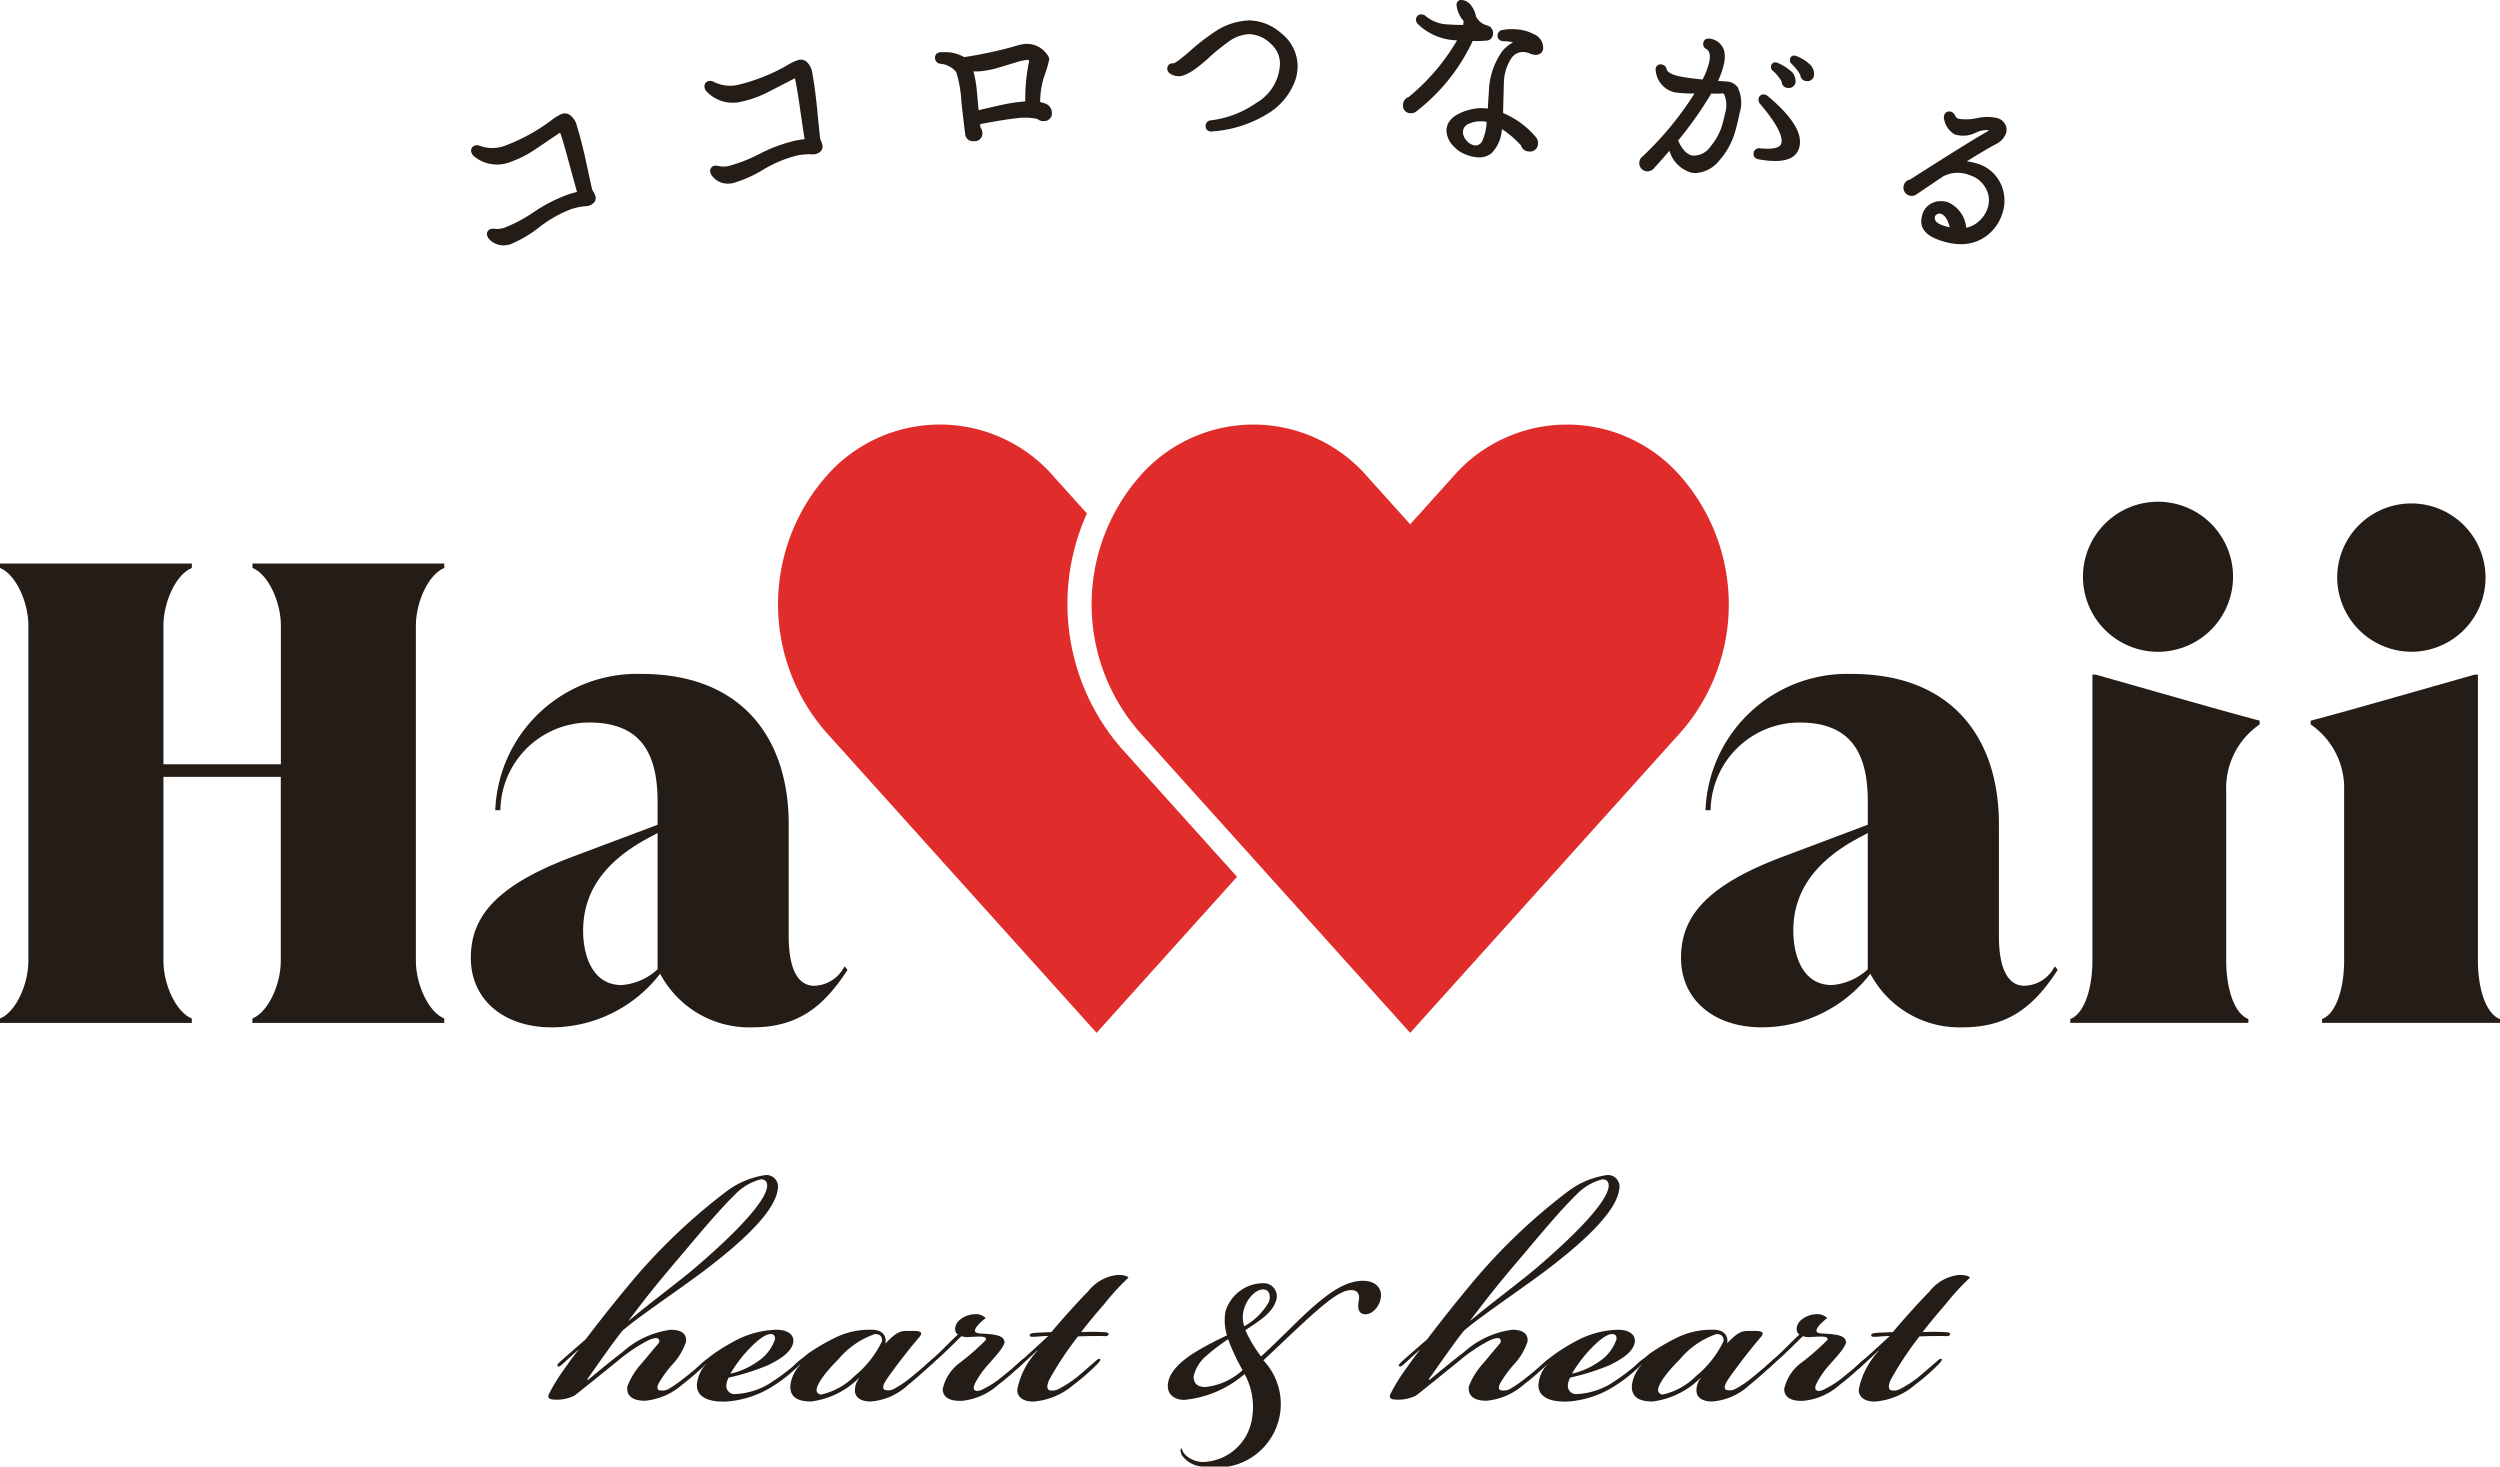
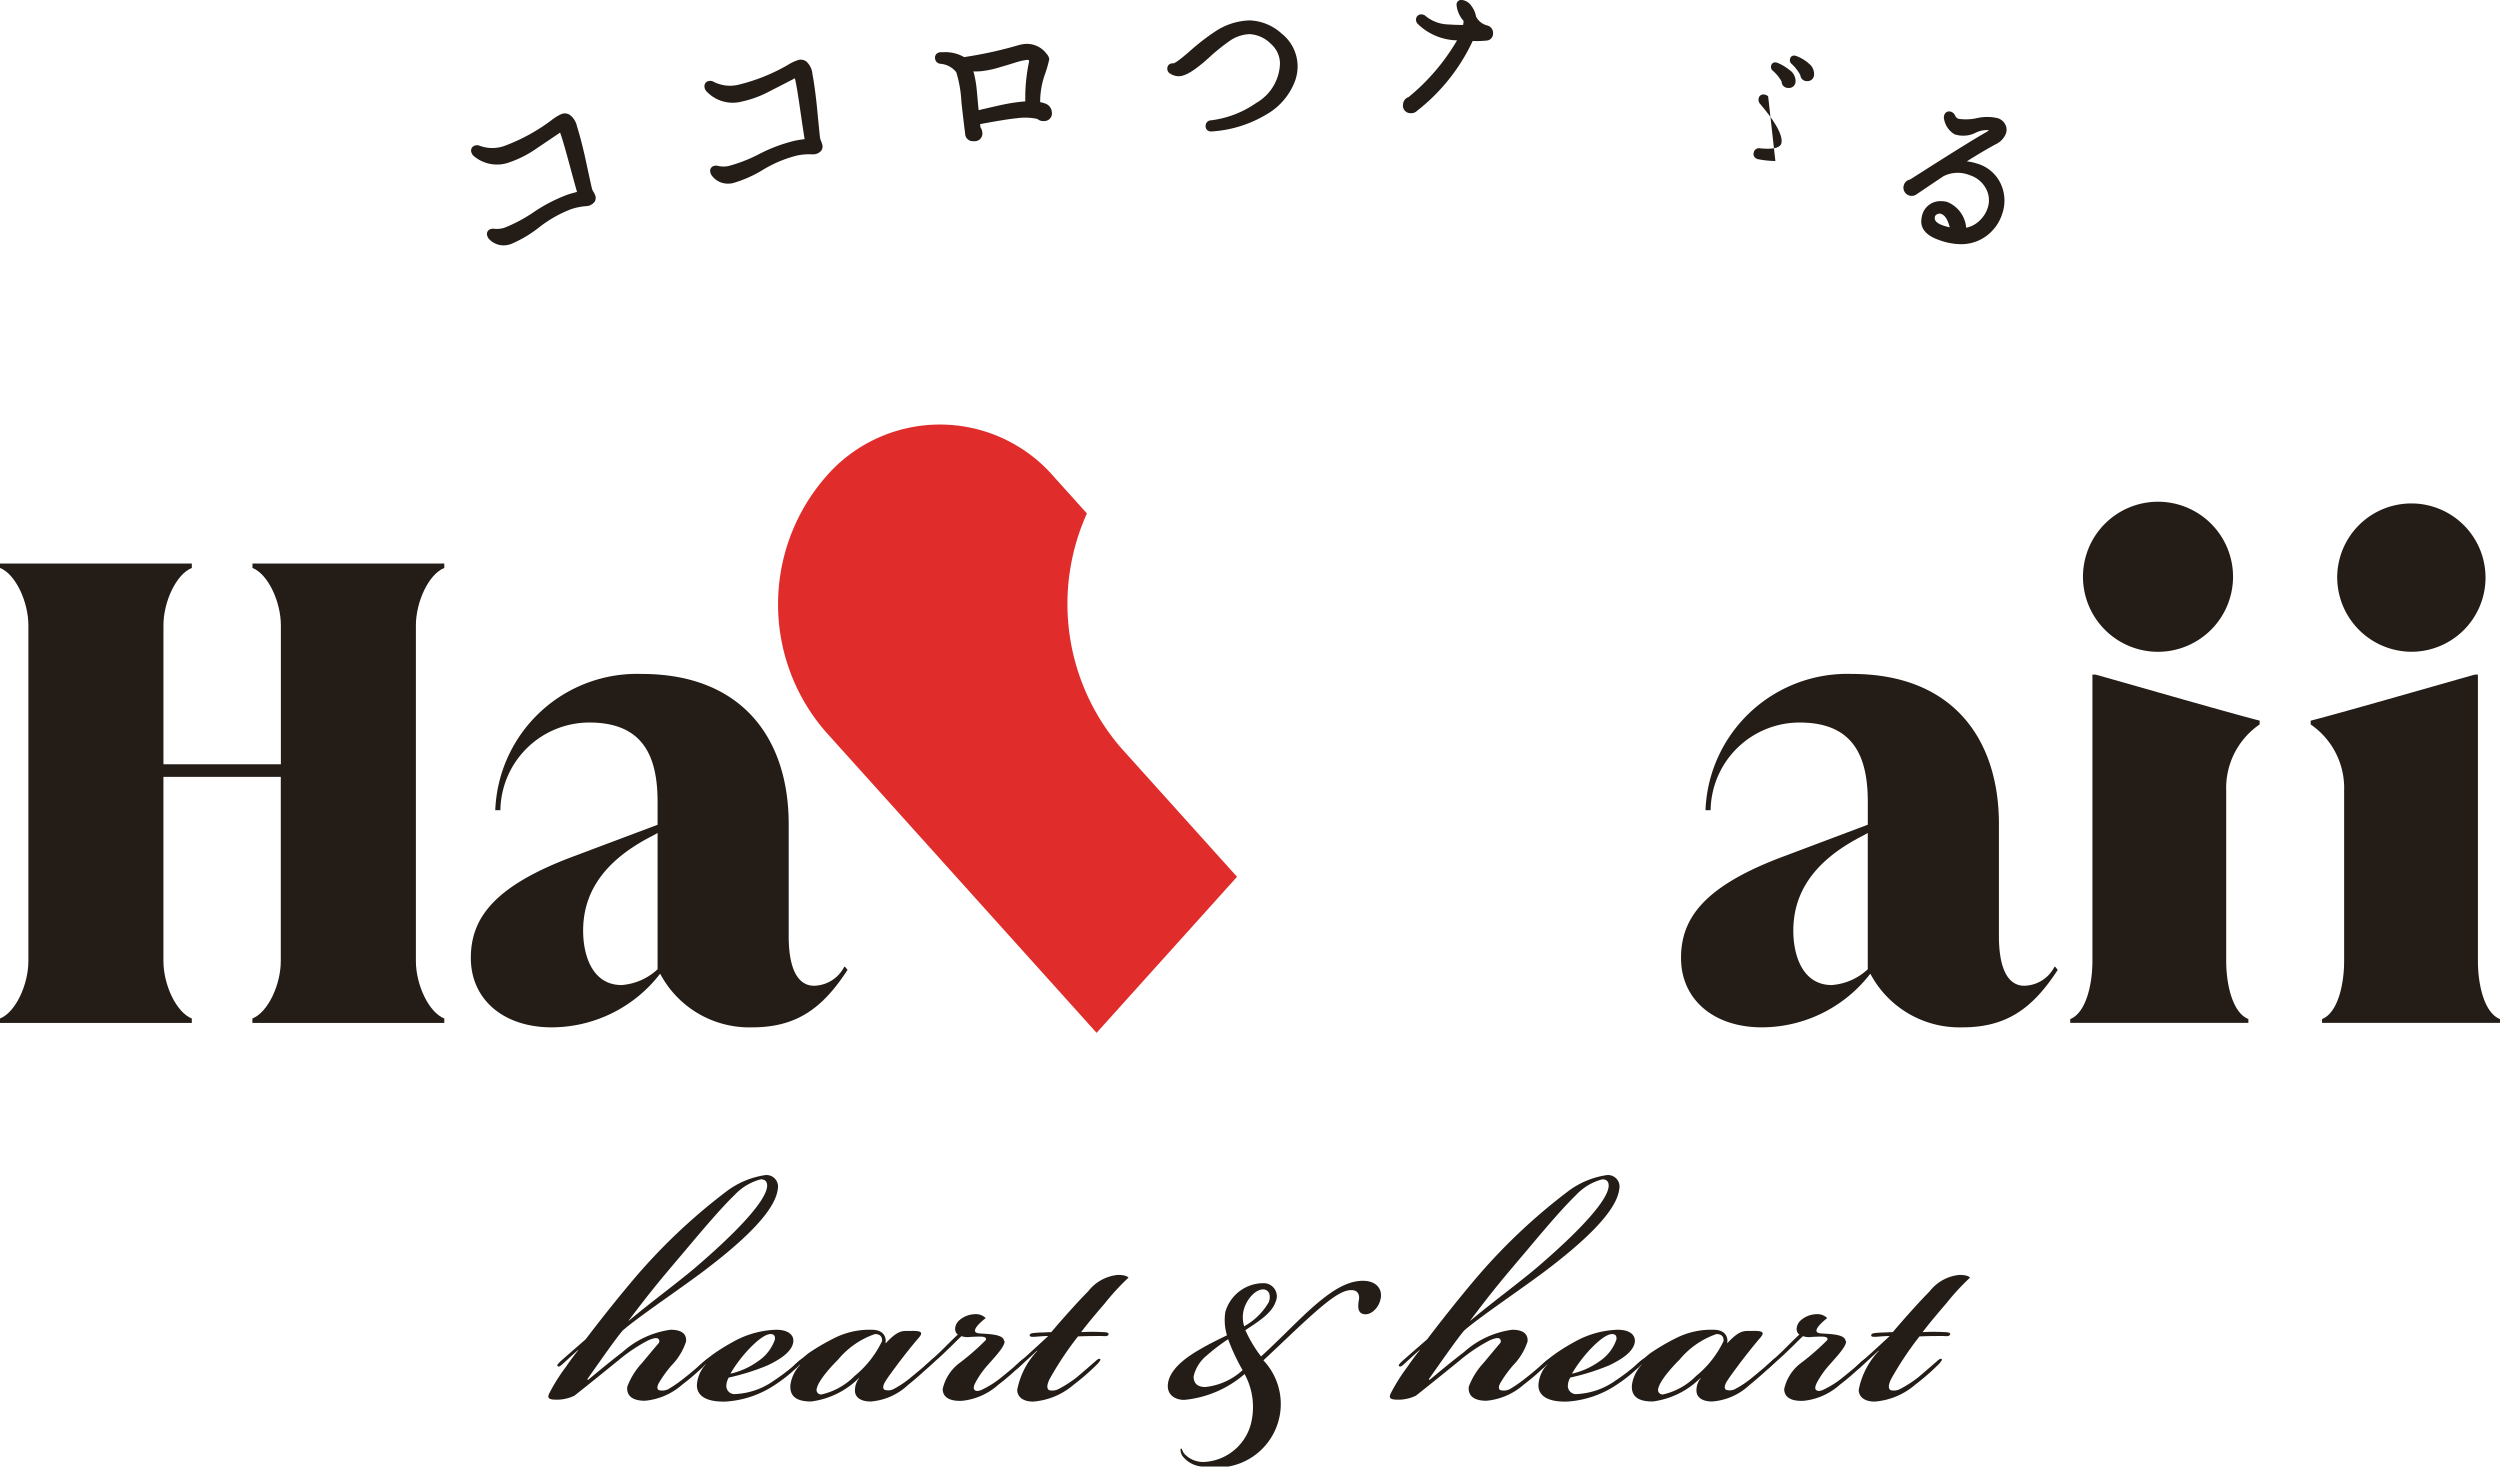
<svg xmlns="http://www.w3.org/2000/svg" id="グループ_782" data-name="グループ 782" width="146.597" height="85.996" viewBox="0 0 146.597 85.996">
  <defs>
    <clipPath id="clip-path">
      <rect id="長方形_446" data-name="長方形 446" width="146.597" height="85.996" fill="none" />
    </clipPath>
  </defs>
  <g id="グループ_782-2" data-name="グループ 782" clip-path="url(#clip-path)">
    <path id="パス_8437" data-name="パス 8437" d="M98.509,49.085l-1.915-2.128a8.834,8.834,0,0,0-13.42,0,11.388,11.388,0,0,0,0,14.91l15.9,17.671.846-.94,7.389-8.209-6.81-7.568a12.907,12.907,0,0,1-1.994-13.736" transform="translate(-34.771 -18.974)" fill="#e02c2b" />
-     <path id="パス_8438" data-name="パス 8438" d="M147.38,46.958a8.834,8.834,0,0,0-13.419,0l-2.483,2.76-2.484-2.76a8.834,8.834,0,0,0-13.419,0,11.39,11.39,0,0,0,0,14.91l15.9,17.671.846-.94L147.38,61.868a11.388,11.388,0,0,0,0-14.91" transform="translate(-48.785 -18.974)" fill="#e02c2b" fill-rule="evenodd" />
    <path id="パス_8439" data-name="パス 8439" d="M26.053,58.487c-.925.37-1.666,2-1.666,3.368V81.54c0,1.369.741,3,1.666,3.368v.259H14.8v-.259c.925-.37,1.665-2,1.665-3.368v-10.8H9.583v10.8c0,1.369.739,3,1.664,3.368v.259H0v-.259c.924-.37,1.664-2,1.664-3.368V61.855c0-1.369-.74-3-1.664-3.368v-.259H11.248v.259c-.925.37-1.664,2-1.664,3.368V70h6.886V61.855c0-1.369-.74-3-1.665-3.368v-.259H26.053Z" transform="translate(0 -25.184)" fill="#241c16" />
    <path id="パス_8440" data-name="パス 8440" d="M70.59,86.809l.148.185c-1.443,2.221-2.96,3.368-5.588,3.368a5.91,5.91,0,0,1-5.4-3.146,8.043,8.043,0,0,1-6.364,3.146c-2.812,0-4.737-1.628-4.737-4.07,0-2.369,1.407-4.256,6.143-6L59.6,78.483V77.151c0-2.59-.777-4.663-4-4.663a5.22,5.22,0,0,0-5.218,5.143h-.3a8.317,8.317,0,0,1,8.584-7.992c5.846,0,8.622,3.737,8.622,8.806V85c0,2.406.814,2.923,1.479,2.923a2.037,2.037,0,0,0,1.777-1.11Zm-10.99.148V78.964l-.333.185c-3.182,1.628-4.033,3.663-4.033,5.55,0,1.406.518,3.183,2.257,3.183a3.467,3.467,0,0,0,2.109-.925" transform="translate(-21.04 -30.12)" fill="#241c16" />
    <path id="パス_8441" data-name="パス 8441" d="M195.639,86.809l.148.185c-1.444,2.221-2.961,3.368-5.588,3.368a5.909,5.909,0,0,1-5.4-3.146,8.044,8.044,0,0,1-6.364,3.146c-2.813,0-4.737-1.628-4.737-4.07,0-2.369,1.406-4.256,6.142-6l4.811-1.813V77.151c0-2.59-.777-4.663-4-4.663a5.22,5.22,0,0,0-5.218,5.143h-.3a8.317,8.317,0,0,1,8.585-7.992c5.846,0,8.621,3.737,8.621,8.806V85c0,2.406.814,2.923,1.481,2.923a2.035,2.035,0,0,0,1.776-1.11Zm-10.99.148V78.964l-.333.185c-3.183,1.628-4.033,3.663-4.033,5.55,0,1.406.518,3.183,2.257,3.183a3.469,3.469,0,0,0,2.109-.925" transform="translate(-75.125 -30.12)" fill="#241c16" />
    <path id="パス_8442" data-name="パス 8442" d="M213.917,82.4v-.222c.925-.371,1.3-2.035,1.3-3.4v-16.8h.185c2.626.74,7.882,2.257,9.621,2.7V64.9a4.52,4.52,0,0,0-1.961,3.885v9.991c0,1.369.371,3.034,1.3,3.4V82.4Zm5.18-21.758a4.4,4.4,0,1,1,4.366-4.44,4.407,4.407,0,0,1-4.366,4.44" transform="translate(-92.52 -22.421)" fill="#241c16" />
    <path id="パス_8443" data-name="パス 8443" d="M239.43,82.4v-.222c.924-.371,1.294-2.034,1.294-3.4v-9.99a4.518,4.518,0,0,0-1.961-3.885V64.68c1.739-.444,6.993-1.961,9.621-2.7h.185v16.8c0,1.37.369,3.034,1.294,3.4V82.4Zm.888-26.2a4.349,4.349,0,1,1,4.366,4.44,4.374,4.374,0,0,1-4.366-4.44" transform="translate(-103.267 -22.421)" fill="#241c16" />
    <path id="パス_8444" data-name="パス 8444" d="M58.982,133.427c.644-.528,1.241-1.034,2.023-1.632a5.258,5.258,0,0,1,2.827-1.31c.644,0,.942.253.9.689a3.59,3.59,0,0,1-.85,1.4,6.9,6.9,0,0,0-.69.942c-.161.253-.184.414-.069.506a.8.8,0,0,0,.552-.046,7.754,7.754,0,0,0,.989-.69c.367-.276.85-.712,1.149-.965.115-.092.23-.184.276-.115.046.046-.138.23-.208.3a13.5,13.5,0,0,1-1.378,1.2,3.834,3.834,0,0,1-2.183.943c-.9,0-1.08-.437-1.034-.827a4.267,4.267,0,0,1,.873-1.4c.344-.414.667-.8.943-1.126a.192.192,0,0,0-.023-.3c-.138-.069-.413.046-.575.115a9.566,9.566,0,0,0-1.746,1.172c-.988.8-1.586,1.287-2.574,2.069a2.431,2.431,0,0,1-.873.23c-.575.023-.759-.046-.6-.368a10.812,10.812,0,0,1,.965-1.54c.253-.368.506-.713.735-.988v-.023c-.367.322-.735.666-.965.873-.137.115-.207.138-.253.069-.046-.046.046-.138.161-.253.437-.391.943-.827,1.494-1.31.781-1.034,1.747-2.252,2.711-3.4a34.292,34.292,0,0,1,5.562-5.286,4.966,4.966,0,0,1,2.275-.942.678.678,0,0,1,.713.827c-.162,1.356-2.206,3.194-4.436,4.872-1.447,1.081-3.837,2.689-4.665,3.425-.46.551-1.241,1.678-2.069,2.849Zm2.39-3.47c1.38-1.149,2.827-2.206,3.884-3.1,2.229-1.907,4.114-3.815,4.228-4.757.023-.276-.092-.436-.368-.436a3.2,3.2,0,0,0-1.54.919c-.781.759-1.723,1.862-2.919,3.286-1.7,2-2.045,2.436-3.287,4.068Z" transform="translate(-24.502 -52.51)" fill="#241c16" />
    <path id="パス_8445" data-name="パス 8445" d="M77.671,138.07c-.047.62-.8,1.08-1.517,1.424a13.41,13.41,0,0,1-2.275.713,1.078,1.078,0,0,0-.138.436.48.48,0,0,0,.551.529,4.246,4.246,0,0,0,2.23-.781,11.829,11.829,0,0,0,1.448-1.126c.115-.092.253-.207.3-.138.069.069-.115.207-.184.275a8.452,8.452,0,0,1-1.448,1.2,5.861,5.861,0,0,1-2.9,1.011c-1.287.046-1.746-.413-1.723-.988a1.945,1.945,0,0,1,.528-1.2h-.023a.537.537,0,0,0-.161.161c-.115.092-.253.183-.3.138-.046-.069.069-.184.161-.276a9.113,9.113,0,0,1,.759-.62,11.9,11.9,0,0,1,1.149-.712,5.491,5.491,0,0,1,2.528-.713c.735,0,1.035.322,1.011.667m-3.677,1.907a4.405,4.405,0,0,0,1.586-.712,2.525,2.525,0,0,0,1.011-1.287c.023-.207-.046-.322-.253-.322-.23,0-.62.207-1.241.85a8.08,8.08,0,0,0-1.1,1.448Z" transform="translate(-31.148 -59.428)" fill="#241c16" />
    <path id="パス_8446" data-name="パス 8446" d="M87.26,138.179c.735-.781.966-.712,1.448-.712.644-.023.735.092.506.368-.414.482-.759.919-1.218,1.517-.3.413-.574.758-.8,1.126-.092.184-.138.344-.023.436a.686.686,0,0,0,.552-.046,5.744,5.744,0,0,0,.989-.666c.482-.391.85-.713,1.126-.942.092-.092.207-.23.276-.161.092.069-.092.253-.184.322-.276.276-.943.873-1.379,1.218a3.586,3.586,0,0,1-2.183.965c-.574,0-.873-.23-.919-.552a1.142,1.142,0,0,1,.253-.827h-.023a4.851,4.851,0,0,1-2.8,1.379c-.758,0-1.286-.23-1.218-.988a2.2,2.2,0,0,1,.574-1.172H82.2a.775.775,0,0,0-.138.138c-.115.092-.253.183-.3.138-.046-.069.069-.184.161-.276.23-.229.529-.436.759-.643a12.721,12.721,0,0,1,1.563-.919A4.582,4.582,0,0,1,86.5,137.4c.666.023.8.483.735.781Zm-2.8.965c-.851.851-1.287,1.517-1.264,1.815a.264.264,0,0,0,.3.23,3.957,3.957,0,0,0,1.93-1.081,5.936,5.936,0,0,0,1.609-2.045c.023-.3-.161-.414-.413-.414a4.853,4.853,0,0,0-2.16,1.494" transform="translate(-35.313 -59.422)" fill="#241c16" />
    <path id="パス_8447" data-name="パス 8447" d="M100.176,137.37c0,.322-.506.851-.988,1.4a5.2,5.2,0,0,0-.713,1.011c-.138.253-.138.414-.046.46.092.092.3.046.506-.069a5.4,5.4,0,0,0,1.034-.666c.482-.39.85-.689,1.1-.942.115-.069.23-.207.3-.161.092.069-.115.253-.183.322a14.626,14.626,0,0,1-1.379,1.2,3.766,3.766,0,0,1-2.114.943c-.9.045-1.149-.322-1.149-.69a2.615,2.615,0,0,1,1.034-1.562,14.184,14.184,0,0,0,1.494-1.31c.091-.253-.346-.207-.92-.183a1.04,1.04,0,0,1-.506-.046c-.229.207-.552.551-.9.873-.345.345-.758.69-1.035.943-.161.138-.253.184-.3.138s.069-.207.184-.3c.3-.276.62-.551.989-.919.3-.3.689-.69.85-.827-.207-.138-.23-.483.023-.781a1.431,1.431,0,0,1,.965-.414.8.8,0,0,1,.644.23,3.412,3.412,0,0,0-.437.39c-.3.345-.23.482.069.506.6.046,1.425.046,1.448.46Z" transform="translate(-41.265 -58.727)" fill="#241c16" />
    <path id="パス_8448" data-name="パス 8448" d="M106.13,136.17c-.344.322-.851.781-1.08.988-.092.092-.23.161-.276.115s.069-.207.161-.276c.621-.552,1.4-1.264,1.839-1.678-.3,0-.46.023-.827.047-.161,0-.276,0-.253-.115s.3-.115.62-.138c.254,0,.46-.023.644-.023.735-.873,1.654-1.885,2.16-2.39a2.509,2.509,0,0,1,1.746-.965c.344,0,.551.069.621.161a13.758,13.758,0,0,0-1.379,1.494c-.529.62-.943,1.1-1.4,1.7a11.79,11.79,0,0,1,1.287,0c.138,0,.368.023.322.137-.046.138-.253.092-.413.092-.506,0-.851,0-1.38.023a19.24,19.24,0,0,0-1.678,2.528c-.115.253-.184.506-.023.62a.763.763,0,0,0,.574-.069,6.829,6.829,0,0,0,1.035-.666c.39-.322.827-.712,1.1-.942.092-.092.23-.207.3-.138.046.046-.115.23-.184.3a13.5,13.5,0,0,1-1.378,1.2,4.117,4.117,0,0,1-2.367.988c-.689,0-.942-.344-.942-.689a4.572,4.572,0,0,1,1.172-2.275Z" transform="translate(-45.311 -56.976)" fill="#241c16" />
    <path id="パス_8449" data-name="パス 8449" d="M133.138,133.422c-.092.482-.552.965-.988.873-.368-.069-.345-.482-.276-.85.046-.276-.069-.528-.367-.552-.506-.046-1.126.322-2.436,1.494-.873.781-1.884,1.77-2.8,2.62a3.725,3.725,0,0,1-3.356,6.228,1.6,1.6,0,0,1-1.424-.667c-.069-.161-.115-.344-.046-.39.069,0,.046.115.184.3a1.5,1.5,0,0,0,1.241.483,3,3,0,0,0,2.735-2.551,4.025,4.025,0,0,0-.437-2.6,6.309,6.309,0,0,1-3.539,1.516c-.529,0-1.081-.3-.942-1.034s.919-1.4,1.907-1.953c.46-.276,1.08-.575,1.54-.8a3.08,3.08,0,0,1-.092-1.378,2.325,2.325,0,0,1,2.275-1.678.768.768,0,0,1,.666,1.1c-.229.712-1.195,1.264-1.769,1.655a7.79,7.79,0,0,0,.919,1.54c.942-.85,1.908-1.861,2.781-2.666,1.195-1.081,2.183-1.77,3.194-1.77.735,0,1.172.436,1.034,1.081m-8.09,4.159a11.75,11.75,0,0,1-.85-1.815,11.376,11.376,0,0,0-1.264.965,2.217,2.217,0,0,0-.759,1.218c0,.368.184.621.689.621a3.82,3.82,0,0,0,2.184-.989m.046-3.447a1.786,1.786,0,0,0,.046.873,3.739,3.739,0,0,0,1.448-1.425c.138-.414,0-.735-.345-.735-.459,0-1.011.621-1.149,1.287" transform="translate(-52.187 -57.238)" fill="#241c16" />
    <path id="パス_8450" data-name="パス 8450" d="M145.935,133.427c.644-.528,1.241-1.034,2.022-1.632a5.26,5.26,0,0,1,2.827-1.31c.644,0,.942.253.9.689a3.59,3.59,0,0,1-.85,1.4,6.9,6.9,0,0,0-.69.942c-.161.253-.184.414-.069.506a.8.8,0,0,0,.552-.046,7.755,7.755,0,0,0,.989-.69c.367-.276.85-.712,1.149-.965.115-.092.23-.184.276-.115.046.046-.138.23-.208.3a13.5,13.5,0,0,1-1.378,1.2,3.834,3.834,0,0,1-2.183.943c-.9,0-1.08-.437-1.034-.827a4.266,4.266,0,0,1,.873-1.4c.344-.414.667-.8.943-1.126a.192.192,0,0,0-.023-.3c-.138-.069-.414.046-.575.115a9.566,9.566,0,0,0-1.746,1.172c-.988.8-1.586,1.287-2.574,2.069a2.431,2.431,0,0,1-.873.23c-.575.023-.759-.046-.6-.368a10.812,10.812,0,0,1,.965-1.54c.253-.368.506-.713.735-.988v-.023c-.367.322-.735.666-.965.873-.137.115-.207.138-.253.069-.046-.046.046-.138.161-.253.437-.391.943-.827,1.494-1.31.781-1.034,1.747-2.252,2.711-3.4a34.292,34.292,0,0,1,5.562-5.286,4.966,4.966,0,0,1,2.275-.942.678.678,0,0,1,.713.827c-.162,1.356-2.206,3.194-4.436,4.872-1.448,1.081-3.837,2.689-4.665,3.425-.459.551-1.241,1.678-2.068,2.849Zm2.39-3.47c1.38-1.149,2.827-2.206,3.885-3.1,2.229-1.907,4.114-3.815,4.228-4.757.023-.276-.092-.436-.368-.436a3.2,3.2,0,0,0-1.54.919c-.781.759-1.723,1.862-2.918,3.286-1.7,2-2.045,2.436-3.287,4.068Z" transform="translate(-62.11 -52.51)" fill="#241c16" />
    <path id="パス_8451" data-name="パス 8451" d="M164.624,138.07c-.047.62-.8,1.08-1.517,1.424a13.41,13.41,0,0,1-2.275.713,1.078,1.078,0,0,0-.138.436.48.48,0,0,0,.551.529,4.246,4.246,0,0,0,2.23-.781,11.831,11.831,0,0,0,1.448-1.126c.115-.092.253-.207.3-.138.069.069-.115.207-.184.275a8.452,8.452,0,0,1-1.448,1.2,5.861,5.861,0,0,1-2.9,1.011c-1.287.046-1.746-.413-1.723-.988a1.945,1.945,0,0,1,.528-1.2h-.023a.537.537,0,0,0-.161.161c-.115.092-.253.183-.3.138-.046-.069.069-.184.161-.276a9.111,9.111,0,0,1,.759-.62,11.9,11.9,0,0,1,1.149-.712,5.491,5.491,0,0,1,2.528-.713c.735,0,1.035.322,1.011.667m-3.677,1.907a4.405,4.405,0,0,0,1.586-.712,2.525,2.525,0,0,0,1.011-1.287c.023-.207-.046-.322-.253-.322-.23,0-.62.207-1.241.85a8.08,8.08,0,0,0-1.1,1.448Z" transform="translate(-68.755 -59.428)" fill="#241c16" />
    <path id="パス_8452" data-name="パス 8452" d="M174.213,138.179c.735-.781.966-.712,1.448-.712.644-.023.735.092.506.368-.414.482-.759.919-1.218,1.517-.3.413-.574.758-.8,1.126-.092.184-.138.344-.023.436a.686.686,0,0,0,.552-.046,5.744,5.744,0,0,0,.989-.666c.482-.391.85-.713,1.126-.942.092-.092.207-.23.276-.161.092.069-.092.253-.184.322-.276.276-.943.873-1.379,1.218a3.586,3.586,0,0,1-2.183.965c-.574,0-.873-.23-.919-.552a1.142,1.142,0,0,1,.253-.827h-.023a4.851,4.851,0,0,1-2.8,1.379c-.758,0-1.287-.23-1.217-.988a2.2,2.2,0,0,1,.574-1.172h-.023a.774.774,0,0,0-.138.138c-.115.092-.253.183-.3.138-.046-.069.069-.184.161-.276.23-.229.529-.436.759-.643a12.721,12.721,0,0,1,1.563-.919,4.583,4.583,0,0,1,2.252-.483c.666.023.8.483.735.781Zm-2.8.965c-.851.851-1.287,1.517-1.264,1.815a.264.264,0,0,0,.3.23,3.957,3.957,0,0,0,1.93-1.081,5.936,5.936,0,0,0,1.609-2.045c.023-.3-.161-.414-.413-.414a4.854,4.854,0,0,0-2.16,1.494" transform="translate(-72.921 -59.422)" fill="#241c16" />
    <path id="パス_8453" data-name="パス 8453" d="M187.129,137.37c0,.322-.506.851-.988,1.4a5.2,5.2,0,0,0-.713,1.011c-.138.253-.138.414-.046.46.092.092.3.046.506-.069a5.4,5.4,0,0,0,1.034-.666c.482-.39.85-.689,1.1-.942.115-.069.23-.207.3-.161.093.069-.115.253-.183.322a14.63,14.63,0,0,1-1.379,1.2,3.766,3.766,0,0,1-2.115.943c-.9.045-1.149-.322-1.149-.69a2.615,2.615,0,0,1,1.034-1.562,14.182,14.182,0,0,0,1.494-1.31c.091-.253-.346-.207-.92-.183a1.04,1.04,0,0,1-.506-.046c-.229.207-.552.551-.9.873-.345.345-.758.69-1.034.943-.161.138-.253.184-.3.138s.069-.207.184-.3c.3-.276.62-.551.989-.919.3-.3.689-.69.85-.827-.207-.138-.23-.483.023-.781a1.431,1.431,0,0,1,.965-.414.8.8,0,0,1,.644.23,3.451,3.451,0,0,0-.437.39c-.3.345-.23.482.069.506.6.046,1.425.046,1.448.46Z" transform="translate(-78.873 -58.727)" fill="#241c16" />
    <path id="パス_8454" data-name="パス 8454" d="M193.083,136.17c-.344.322-.851.781-1.08.988-.092.092-.23.161-.276.115s.069-.207.161-.276c.62-.552,1.4-1.264,1.839-1.678-.3,0-.46.023-.827.047-.161,0-.276,0-.253-.115s.3-.115.62-.138c.254,0,.46-.023.644-.023.735-.873,1.654-1.885,2.16-2.39a2.509,2.509,0,0,1,1.746-.965c.344,0,.551.069.621.161a13.758,13.758,0,0,0-1.379,1.494c-.529.62-.943,1.1-1.4,1.7a11.789,11.789,0,0,1,1.287,0c.138,0,.368.023.322.137-.046.138-.253.092-.413.092-.506,0-.851,0-1.38.023a19.24,19.24,0,0,0-1.678,2.528c-.115.253-.184.506-.023.62a.763.763,0,0,0,.574-.069,6.829,6.829,0,0,0,1.035-.666c.39-.322.827-.712,1.1-.942.092-.092.23-.207.3-.138.046.046-.115.23-.184.3a13.506,13.506,0,0,1-1.378,1.2,4.117,4.117,0,0,1-2.367.988c-.689,0-.942-.344-.942-.689a4.572,4.572,0,0,1,1.172-2.275Z" transform="translate(-82.919 -56.976)" fill="#241c16" />
    <path id="パス_8455" data-name="パス 8455" d="M55.845,16.306a.564.564,0,0,1-.083-.191c-.022-.089-.11-.477-.4-1.826-.167-.736-.326-1.342-.472-1.8a1.129,1.129,0,0,0-.448-.7.552.552,0,0,0-.459-.036,2.788,2.788,0,0,0-.6.371,10.9,10.9,0,0,1-2.664,1.469,2.125,2.125,0,0,1-1.52.03.4.4,0,0,0-.284-.022.307.307,0,0,0-.211.427.428.428,0,0,0,.124.186,2.109,2.109,0,0,0,2.15.354,6.332,6.332,0,0,0,1.573-.817q.669-.448,1.344-.907c.1.258.271.835.51,1.72.243.9.406,1.494.484,1.76-.18.045-.355.095-.522.148a9.128,9.128,0,0,0-1.99,1.018,8.8,8.8,0,0,1-1.741.932,1.447,1.447,0,0,1-.6.063.414.414,0,0,0-.19.012.3.3,0,0,0-.215.415.488.488,0,0,0,.1.175,1.169,1.169,0,0,0,.844.371A1.4,1.4,0,0,0,51,19.386a7.1,7.1,0,0,0,1.692-1.006,7.212,7.212,0,0,1,1.878-1.056,3.776,3.776,0,0,1,.831-.166.647.647,0,0,0,.537-.284.429.429,0,0,0,.021-.338,1.289,1.289,0,0,0-.113-.23" transform="translate(-21.053 -5.069)" fill="#241c16" />
    <path id="パス_8456" data-name="パス 8456" d="M79.627,10.924a.586.586,0,0,1-.061-.2c-.011-.089-.053-.485-.186-1.86-.078-.751-.165-1.371-.255-1.844a1.127,1.127,0,0,0-.363-.749.555.555,0,0,0-.451-.09,2.762,2.762,0,0,0-.64.3A10.877,10.877,0,0,1,74.853,7.62a2.121,2.121,0,0,1-1.513-.15.4.4,0,0,0-.278-.054.327.327,0,0,0-.221.131.348.348,0,0,0-.04.268.42.42,0,0,0,.1.2,2.111,2.111,0,0,0,2.094.606A6.309,6.309,0,0,0,76.653,8q.716-.365,1.441-.742c.069.269.171.862.3,1.768.136.941.225,1.534.272,1.8-.184.024-.364.052-.536.085a9.126,9.126,0,0,0-2.1.775,8.766,8.766,0,0,1-1.839.72,1.432,1.432,0,0,1-.6-.009.41.41,0,0,0-.19-.01.3.3,0,0,0-.263.387.476.476,0,0,0,.082.186,1.162,1.162,0,0,0,.944.477,1.519,1.519,0,0,0,.284-.028,7.174,7.174,0,0,0,1.8-.8,7.232,7.232,0,0,1,1.991-.826,3.641,3.641,0,0,1,.842-.066H79.1a.632.632,0,0,0,.545-.219.429.429,0,0,0,.061-.333,1.3,1.3,0,0,0-.085-.241" transform="translate(-31.483 -2.668)" fill="#241c16" />
    <path id="パス_8457" data-name="パス 8457" d="M103.1,8.039a1.643,1.643,0,0,0-.317-.09,4.884,4.884,0,0,1,.249-1.546,7.106,7.106,0,0,0,.284-.968.543.543,0,0,0-.14-.3,1.45,1.45,0,0,0-1.271-.6,2.293,2.293,0,0,0-.394.074,23.889,23.889,0,0,1-3.187.7A2.182,2.182,0,0,0,97.1,5.022h-.113a.387.387,0,0,0-.295.107.326.326,0,0,0-.072.259.34.34,0,0,0,.31.312,1.315,1.315,0,0,1,.934.495,7.083,7.083,0,0,1,.3,1.73c.058.552.132,1.179.219,1.865a.454.454,0,0,0,.48.451c.024,0,.048,0,.074,0a.45.45,0,0,0,.45-.542.511.511,0,0,0-.1-.26c-.01-.065-.019-.131-.027-.2,1.011-.191,1.736-.306,2.155-.346a3.425,3.425,0,0,1,1.21.043.514.514,0,0,0,.389.123.449.449,0,0,0,.451-.541.565.565,0,0,0-.367-.48m-1.187-.133a10.143,10.143,0,0,0-1.359.2q-.69.152-1.379.316l-.107-1.169a6.589,6.589,0,0,0-.195-1.105,3.325,3.325,0,0,0,.444-.012,5.662,5.662,0,0,0,1.112-.236c.359-.1.721-.215,1.083-.327a3.775,3.775,0,0,1,.492-.1c.071-.007.114.01.137.061a10.432,10.432,0,0,0-.228,2.376" transform="translate(-41.789 -1.96)" fill="#241c16" />
    <path id="パス_8458" data-name="パス 8458" d="M125.387,2.111a3.847,3.847,0,0,0-1.944.637,12.815,12.815,0,0,0-1.521,1.179c-.742.646-.911.7-.947.7h-.024a.336.336,0,0,0-.25.087.317.317,0,0,0-.083.234.312.312,0,0,0,.163.279.92.92,0,0,0,.518.155c.386,0,.966-.363,1.773-1.1a11.545,11.545,0,0,1,1.167-.945,2.2,2.2,0,0,1,1.187-.423,1.9,1.9,0,0,1,1.269.575,1.539,1.539,0,0,1,.529,1.171,2.763,2.763,0,0,1-1.39,2.289,5.906,5.906,0,0,1-2.654,1.02.322.322,0,0,0-.316.333.3.3,0,0,0,.329.318l.06,0a7.119,7.119,0,0,0,3.14-.974,3.806,3.806,0,0,0,1.734-2.04,2.592,2.592,0,0,0,.131-.818,2.459,2.459,0,0,0-.93-1.9,2.934,2.934,0,0,0-1.942-.78" transform="translate(-52.168 -0.913)" fill="#241c16" />
-     <path id="パス_8459" data-name="パス 8459" d="M154.6,3.307a2.493,2.493,0,0,0-1.021-.286,3.013,3.013,0,0,0-.8.033.331.331,0,0,0-.308.3.322.322,0,0,0,.07.25.383.383,0,0,0,.284.112,3,3,0,0,1,.558.067,2.119,2.119,0,0,0-.624.5,4.275,4.275,0,0,0-.8,2.434c-.02.243-.04.563-.059.951a2.713,2.713,0,0,0-.993.048c-.983.245-1.464.686-1.43,1.313a1.36,1.36,0,0,0,.4.831,1.829,1.829,0,0,0,.725.5,2.382,2.382,0,0,0,.661.167c.043,0,.085.005.125.005a1.121,1.121,0,0,0,.727-.249,2.16,2.16,0,0,0,.607-1.414,5.759,5.759,0,0,1,1.122.958.472.472,0,0,0,.448.353.46.46,0,0,0,.547-.454.544.544,0,0,0-.125-.387,5.1,5.1,0,0,0-1.922-1.411c.033-1.306.048-1.811.051-1.847a2.676,2.676,0,0,1,.436-1.366.817.817,0,0,1,.767-.36,1.1,1.1,0,0,1,.286.074,1.163,1.163,0,0,0,.288.082.484.484,0,0,0,.42-.12.458.458,0,0,0,.1-.362.879.879,0,0,0-.544-.727m-3.019,6.255a.442.442,0,0,1-.431.271.74.74,0,0,1-.474-.262.775.775,0,0,1-.234-.508.529.529,0,0,1,.38-.512,1.6,1.6,0,0,1,.653-.131c.058,0,.116,0,.176.007a1.363,1.363,0,0,1,.181.026,3.009,3.009,0,0,1-.251,1.108" transform="translate(-64.654 -1.301)" fill="#241c16" />
    <path id="パス_8460" data-name="パス 8460" d="M149.88,2.379a.4.4,0,0,0,.368-.395.452.452,0,0,0-.33-.489,1.006,1.006,0,0,1-.667-.528,1.424,1.424,0,0,0-.257-.6A.79.79,0,0,0,148.439,0a.278.278,0,0,0-.331.28,1.659,1.659,0,0,0,.414.947,1.6,1.6,0,0,1-.026.236c-.344,0-.625-.011-.836-.029a2.181,2.181,0,0,1-1.339-.473.367.367,0,0,0-.231-.113.3.3,0,0,0-.357.291.344.344,0,0,0,.091.253,3.4,3.4,0,0,0,2.315.974A12.31,12.31,0,0,1,145.3,5.69a.466.466,0,0,0-.325.422.438.438,0,0,0,.443.525l.044,0a.46.46,0,0,0,.334-.141,11.18,11.18,0,0,0,3.26-4.094,5.68,5.68,0,0,0,.829-.024" transform="translate(-62.699 0)" fill="#241c16" />
    <path id="パス_8461" data-name="パス 8461" d="M183.621,7.565a.372.372,0,0,0,.395.376h.009a.381.381,0,0,0,.41-.33.79.79,0,0,0-.373-.735,2.671,2.671,0,0,0-.669-.4.416.416,0,0,0-.154-.034.237.237,0,0,0-.237.223.273.273,0,0,0,.107.272,2.4,2.4,0,0,1,.511.63" transform="translate(-79.148 -2.785)" fill="#241c16" />
-     <path id="パス_8462" data-name="パス 8462" d="M174.5,6.506,174,6.47a4.617,4.617,0,0,0,.36-1.053,1.623,1.623,0,0,0-.007-.739A.992.992,0,0,0,173.543,4c-.232-.044-.371.049-.407.248a.319.319,0,0,0,.178.352c.192.111.25.348.179.724a4.24,4.24,0,0,1-.4,1.066c-.523-.053-.937-.108-1.235-.164-.66-.123-.835-.3-.868-.439a.348.348,0,0,0-.276-.274.283.283,0,0,0-.37.243.384.384,0,0,0,.012.172,1.419,1.419,0,0,0,1.158,1.222,8.621,8.621,0,0,0,1.107.063A19.2,19.2,0,0,1,169.6,10.88a.483.483,0,0,0-.208.319.483.483,0,0,0,.853.392c.284-.305.589-.649.907-1.024a1.874,1.874,0,0,0,1.287,1.284,1.383,1.383,0,0,0,.255.024,1.925,1.925,0,0,0,1.4-.758,4.352,4.352,0,0,0,.9-1.633c.12-.424.211-.8.27-1.113a2.085,2.085,0,0,0-.107-1.52.816.816,0,0,0-.657-.344m-.1,1.91a6.775,6.775,0,0,1-.187.743,3.437,3.437,0,0,1-.654,1.155,1.181,1.181,0,0,1-1.065.533c-.317-.059-.6-.356-.832-.882A21.867,21.867,0,0,0,173.6,7.217c.382,0,.575,0,.674-.015v.007c.061.012.077.026.077.027a1.664,1.664,0,0,1,.053,1.181" transform="translate(-73.258 -1.727)" fill="#241c16" />
    <path id="パス_8463" data-name="パス 8463" d="M186.028,6.178a2.4,2.4,0,0,0-.7-.409c-.2-.07-.34.007-.375.192a.273.273,0,0,0,.1.271,2.542,2.542,0,0,1,.509.657.377.377,0,0,0,.4.351h0a.378.378,0,0,0,.4-.333.768.768,0,0,0-.348-.73" transform="translate(-79.992 -2.484)" fill="#241c16" />
-     <path id="パス_8464" data-name="パス 8464" d="M182.047,9.875a.372.372,0,0,0-.191-.1.283.283,0,0,0-.37.243.36.36,0,0,0,.1.31c.906,1.07,1.324,1.836,1.242,2.276-.054.285-.475.394-1.252.317a.312.312,0,0,0-.377.265.3.3,0,0,0,.04.238.368.368,0,0,0,.25.141,5.414,5.414,0,0,0,.982.1c.834,0,1.312-.3,1.423-.89.145-.777-.46-1.729-1.845-2.9" transform="translate(-78.365 -4.224)" fill="#241c16" />
+     <path id="パス_8464" data-name="パス 8464" d="M182.047,9.875a.372.372,0,0,0-.191-.1.283.283,0,0,0-.37.243.36.36,0,0,0,.1.31c.906,1.07,1.324,1.836,1.242,2.276-.054.285-.475.394-1.252.317a.312.312,0,0,0-.377.265.3.3,0,0,0,.04.238.368.368,0,0,0,.25.141,5.414,5.414,0,0,0,.982.1" transform="translate(-78.365 -4.224)" fill="#241c16" />
    <path id="パス_8465" data-name="パス 8465" d="M202.689,12.8a.7.7,0,0,0,.016-.373.737.737,0,0,0-.529-.526,2.7,2.7,0,0,0-1.172,0,2.987,2.987,0,0,1-1.087.046.311.311,0,0,1-.2-.17.43.43,0,0,0-.237-.243.424.424,0,0,0-.129-.022.294.294,0,0,0-.287.237.389.389,0,0,0,0,.242,1.3,1.3,0,0,0,.606.861,1.616,1.616,0,0,0,1.259-.1,1.434,1.434,0,0,1,.762-.139,1.2,1.2,0,0,1-.2.137c-.726.414-2.174,1.316-4.428,2.757a.462.462,0,0,0-.367.336.484.484,0,0,0,.742.534c.68-.461,1.213-.818,1.587-1.068a1.856,1.856,0,0,1,1.528-.062,1.622,1.622,0,0,1,.954.777,1.426,1.426,0,0,1,.106,1.155,1.739,1.739,0,0,1-.436.7,1.6,1.6,0,0,1-.822.454,1.788,1.788,0,0,0-1.1-1.507,1.05,1.05,0,0,0-.329-.049h0a1.1,1.1,0,0,0-1.178.941c-.124.564.166.993.862,1.277q.159.063.31.111a3.732,3.732,0,0,0,1.125.191,2.468,2.468,0,0,0,1.775-.724,2.545,2.545,0,0,0,.651-1.067,2.342,2.342,0,0,0-.019-1.582,2.2,2.2,0,0,0-1.486-1.362,3.085,3.085,0,0,0-.576-.123c.659-.414,1.228-.75,1.692-1a1.159,1.159,0,0,0,.606-.639m-3.625,5.422c-.4-.126-.581-.292-.549-.5a.208.208,0,0,1,.124-.173.33.33,0,0,1,.159-.045.241.241,0,0,1,.077.012c.23.073.4.339.518.792a3.316,3.316,0,0,1-.329-.085" transform="translate(-85.06 -4.978)" fill="#241c16" />
  </g>
</svg>